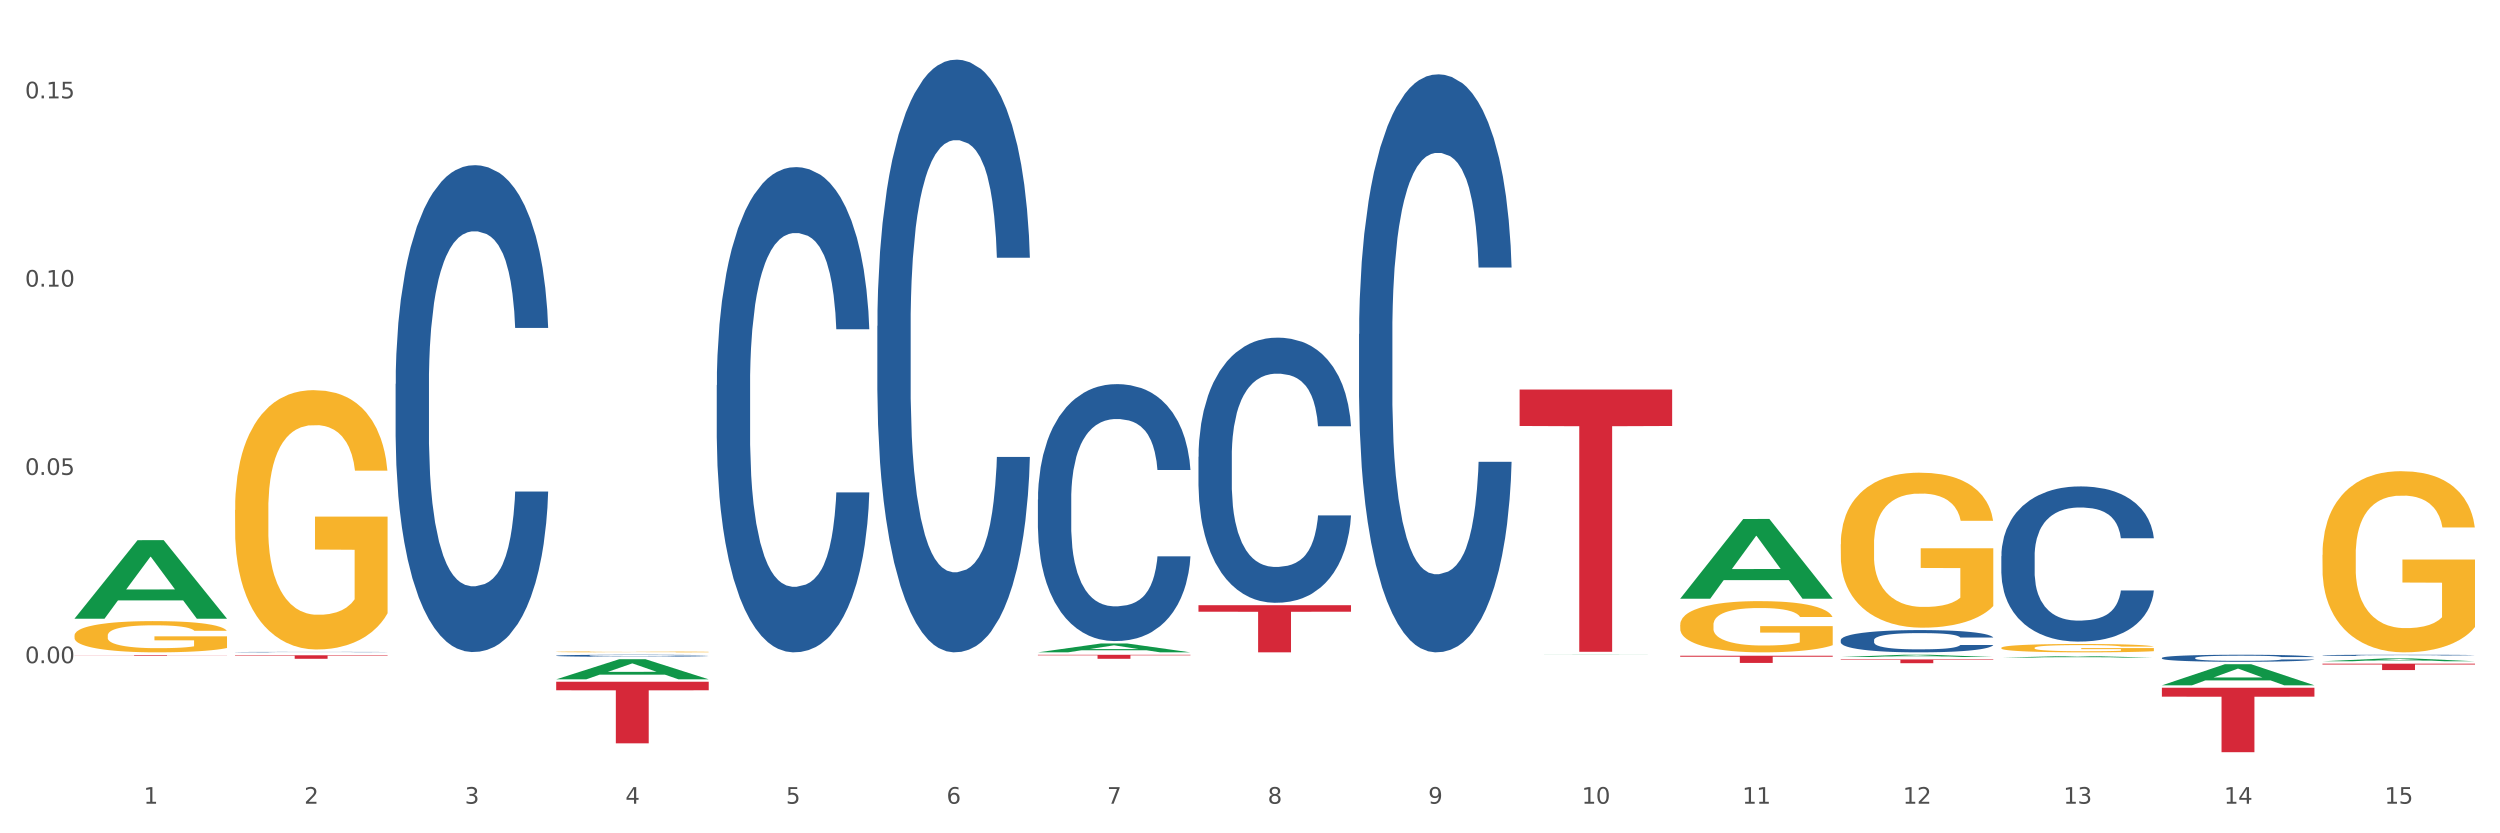
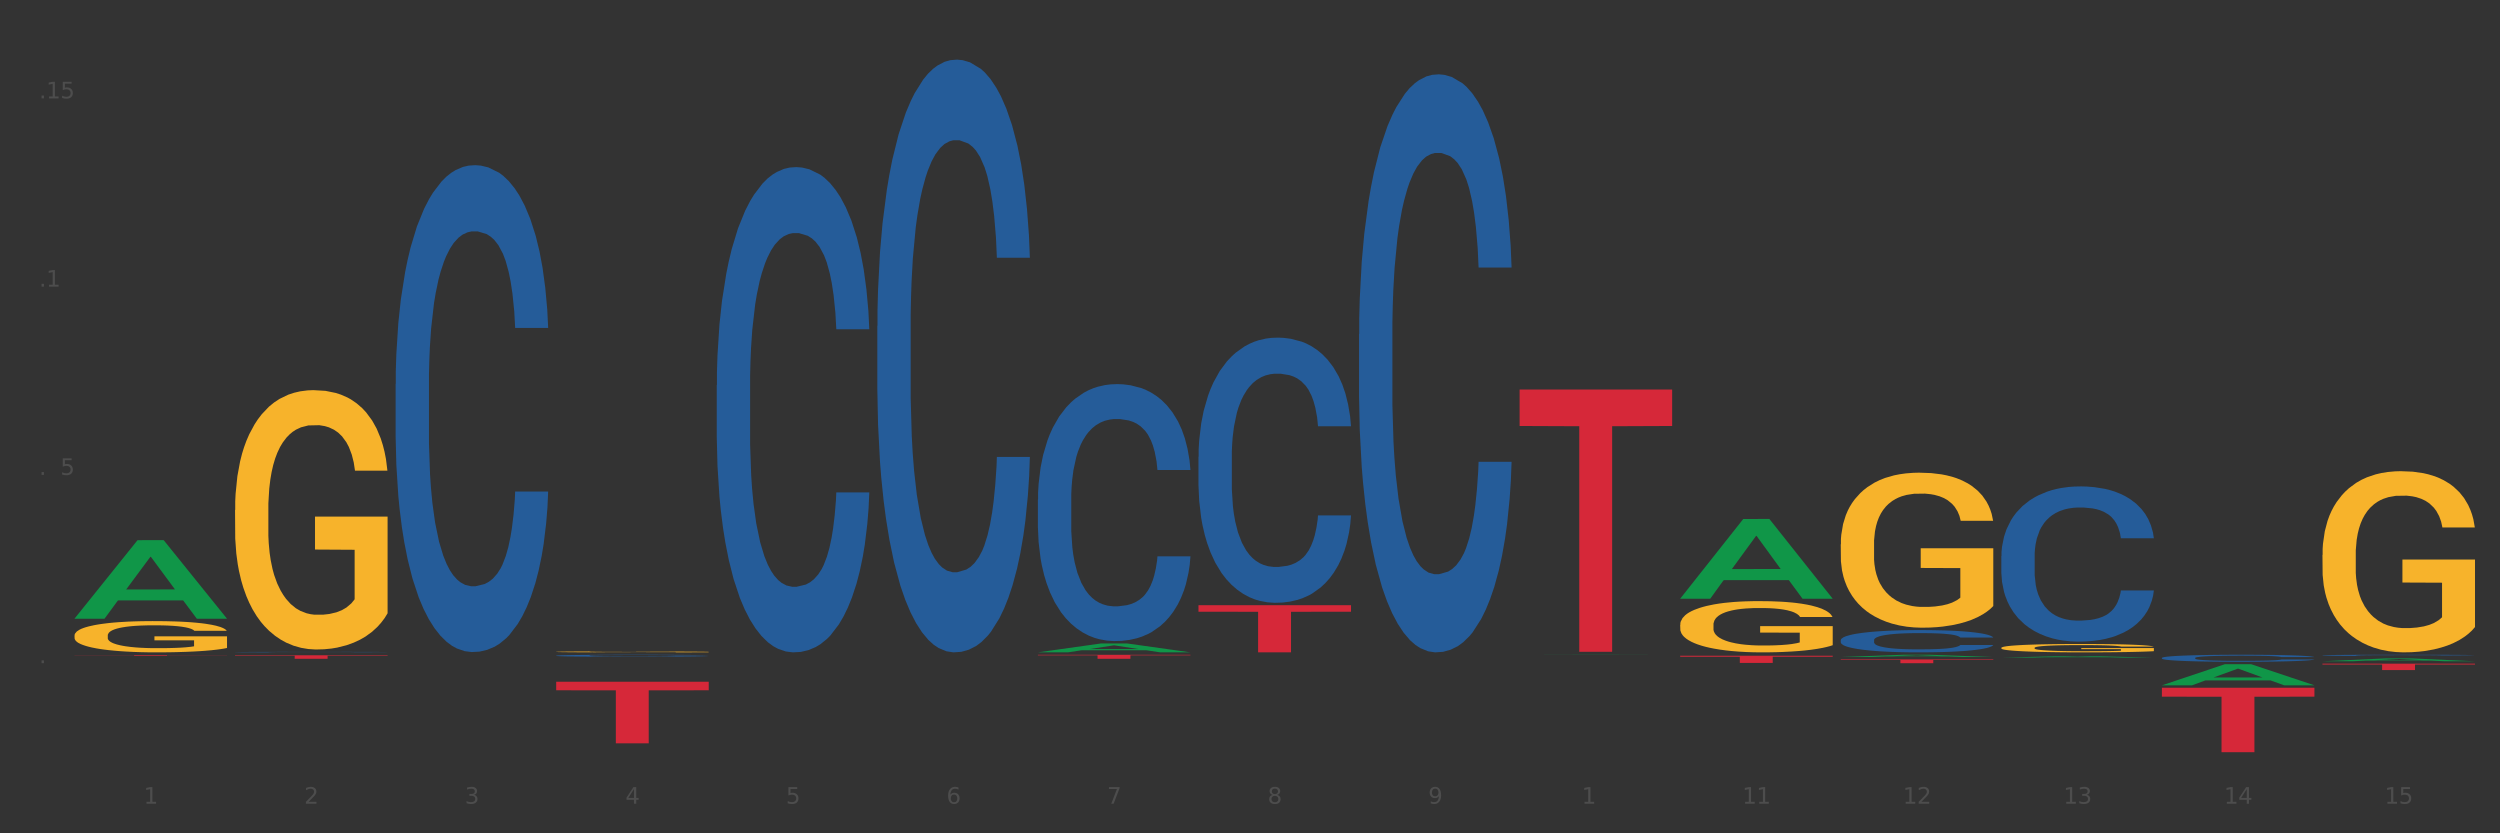
<svg xmlns="http://www.w3.org/2000/svg" xmlns:xlink="http://www.w3.org/1999/xlink" width="1080pt" height="360pt" viewBox="0 0 1080 360" version="1.1">
  <rect x="0" y="0" width="1080" height="360" fill="#333333" stroke="none" />
  <defs>
    <style type="text/css">*{stroke-linejoin: round; stroke-linecap: butt}</style>
  </defs>
  <g id="figure_1">
    <g id="patch_1">
-       <path d="M 0 360  L 1080 360  L 1080 0  L 0 0  z " style="fill: #ffffff; stroke: #ffffff; stroke-linejoin: miter" />
-     </g>
+       </g>
    <g id="axes_1">
      <g id="matplotlib.axis_1">
        <g id="xtick_1">
          <g id="text_1">
            <g style="fill: #4d4d4d" transform="translate(62.07 347.204) scale(0.096 -0.096)">
              <defs>
                <path id="DejaVuSans-31" d="M 794 531  L 1825 531  L 1825 4091  L 703 3866  L 703 4441  L 1819 4666  L 2450 4666  L 2450 531  L 3481 531  L 3481 0  L 794 0  L 794 531  z " transform="scale(0.016)" />
              </defs>
              <use xlink:href="#DejaVuSans-31" />
            </g>
          </g>
        </g>
        <g id="xtick_2">
          <g id="text_2">
            <g style="fill: #4d4d4d" transform="translate(131.436 347.204) scale(0.096 -0.096)">
              <defs>
                <path id="DejaVuSans-32" d="M 1228 531  L 3431 531  L 3431 0  L 469 0  L 469 531  Q 828 903 1448 1529  Q 2069 2156 2228 2338  Q 2531 2678 2651 2914  Q 2772 3150 2772 3378  Q 2772 3750 2511 3984  Q 2250 4219 1831 4219  Q 1534 4219 1204 4116  Q 875 4013 500 3803  L 500 4441  Q 881 4594 1212 4672  Q 1544 4750 1819 4750  Q 2544 4750 2975 4387  Q 3406 4025 3406 3419  Q 3406 3131 3298 2873  Q 3191 2616 2906 2266  Q 2828 2175 2409 1742  Q 1991 1309 1228 531  z " transform="scale(0.016)" />
              </defs>
              <use xlink:href="#DejaVuSans-32" />
            </g>
          </g>
        </g>
        <g id="xtick_3">
          <g id="text_3">
            <g style="fill: #4d4d4d" transform="translate(200.802 347.204) scale(0.096 -0.096)">
              <defs>
                <path id="DejaVuSans-33" d="M 2597 2516  Q 3050 2419 3304 2112  Q 3559 1806 3559 1356  Q 3559 666 3084 287  Q 2609 -91 1734 -91  Q 1441 -91 1130 -33  Q 819 25 488 141  L 488 750  Q 750 597 1062 519  Q 1375 441 1716 441  Q 2309 441 2620 675  Q 2931 909 2931 1356  Q 2931 1769 2642 2001  Q 2353 2234 1838 2234  L 1294 2234  L 1294 2753  L 1863 2753  Q 2328 2753 2575 2939  Q 2822 3125 2822 3475  Q 2822 3834 2567 4026  Q 2313 4219 1838 4219  Q 1578 4219 1281 4162  Q 984 4106 628 3988  L 628 4550  Q 988 4650 1302 4700  Q 1616 4750 1894 4750  Q 2613 4750 3031 4423  Q 3450 4097 3450 3541  Q 3450 3153 3228 2886  Q 3006 2619 2597 2516  z " transform="scale(0.016)" />
              </defs>
              <use xlink:href="#DejaVuSans-33" />
            </g>
          </g>
        </g>
        <g id="xtick_4">
          <g id="text_4">
            <g style="fill: #4d4d4d" transform="translate(270.169 347.204) scale(0.096 -0.096)">
              <defs>
                <path id="DejaVuSans-34" d="M 2419 4116  L 825 1625  L 2419 1625  L 2419 4116  z M 2253 4666  L 3047 4666  L 3047 1625  L 3713 1625  L 3713 1100  L 3047 1100  L 3047 0  L 2419 0  L 2419 1100  L 313 1100  L 313 1709  L 2253 4666  z " transform="scale(0.016)" />
              </defs>
              <use xlink:href="#DejaVuSans-34" />
            </g>
          </g>
        </g>
        <g id="xtick_5">
          <g id="text_5">
            <g style="fill: #4d4d4d" transform="translate(339.535 347.204) scale(0.096 -0.096)">
              <defs>
                <path id="DejaVuSans-35" d="M 691 4666  L 3169 4666  L 3169 4134  L 1269 4134  L 1269 2991  Q 1406 3038 1543 3061  Q 1681 3084 1819 3084  Q 2600 3084 3056 2656  Q 3513 2228 3513 1497  Q 3513 744 3044 326  Q 2575 -91 1722 -91  Q 1428 -91 1123 -41  Q 819 9 494 109  L 494 744  Q 775 591 1075 516  Q 1375 441 1709 441  Q 2250 441 2565 725  Q 2881 1009 2881 1497  Q 2881 1984 2565 2268  Q 2250 2553 1709 2553  Q 1456 2553 1204 2497  Q 953 2441 691 2322  L 691 4666  z " transform="scale(0.016)" />
              </defs>
              <use xlink:href="#DejaVuSans-35" />
            </g>
          </g>
        </g>
        <g id="xtick_6">
          <g id="text_6">
            <g style="fill: #4d4d4d" transform="translate(408.901 347.204) scale(0.096 -0.096)">
              <defs>
                <path id="DejaVuSans-36" d="M 2113 2584  Q 1688 2584 1439 2293  Q 1191 2003 1191 1497  Q 1191 994 1439 701  Q 1688 409 2113 409  Q 2538 409 2786 701  Q 3034 994 3034 1497  Q 3034 2003 2786 2293  Q 2538 2584 2113 2584  z M 3366 4563  L 3366 3988  Q 3128 4100 2886 4159  Q 2644 4219 2406 4219  Q 1781 4219 1451 3797  Q 1122 3375 1075 2522  Q 1259 2794 1537 2939  Q 1816 3084 2150 3084  Q 2853 3084 3261 2657  Q 3669 2231 3669 1497  Q 3669 778 3244 343  Q 2819 -91 2113 -91  Q 1303 -91 875 529  Q 447 1150 447 2328  Q 447 3434 972 4092  Q 1497 4750 2381 4750  Q 2619 4750 2861 4703  Q 3103 4656 3366 4563  z " transform="scale(0.016)" />
              </defs>
              <use xlink:href="#DejaVuSans-36" />
            </g>
          </g>
        </g>
        <g id="xtick_7">
          <g id="text_7">
            <g style="fill: #4d4d4d" transform="translate(478.267 347.204) scale(0.096 -0.096)">
              <defs>
                <path id="DejaVuSans-37" d="M 525 4666  L 3525 4666  L 3525 4397  L 1831 0  L 1172 0  L 2766 4134  L 525 4134  L 525 4666  z " transform="scale(0.016)" />
              </defs>
              <use xlink:href="#DejaVuSans-37" />
            </g>
          </g>
        </g>
        <g id="xtick_8">
          <g id="text_8">
            <g style="fill: #4d4d4d" transform="translate(547.634 347.204) scale(0.096 -0.096)">
              <defs>
                <path id="DejaVuSans-38" d="M 2034 2216  Q 1584 2216 1326 1975  Q 1069 1734 1069 1313  Q 1069 891 1326 650  Q 1584 409 2034 409  Q 2484 409 2743 651  Q 3003 894 3003 1313  Q 3003 1734 2745 1975  Q 2488 2216 2034 2216  z M 1403 2484  Q 997 2584 770 2862  Q 544 3141 544 3541  Q 544 4100 942 4425  Q 1341 4750 2034 4750  Q 2731 4750 3128 4425  Q 3525 4100 3525 3541  Q 3525 3141 3298 2862  Q 3072 2584 2669 2484  Q 3125 2378 3379 2068  Q 3634 1759 3634 1313  Q 3634 634 3220 271  Q 2806 -91 2034 -91  Q 1263 -91 848 271  Q 434 634 434 1313  Q 434 1759 690 2068  Q 947 2378 1403 2484  z M 1172 3481  Q 1172 3119 1398 2916  Q 1625 2713 2034 2713  Q 2441 2713 2670 2916  Q 2900 3119 2900 3481  Q 2900 3844 2670 4047  Q 2441 4250 2034 4250  Q 1625 4250 1398 4047  Q 1172 3844 1172 3481  z " transform="scale(0.016)" />
              </defs>
              <use xlink:href="#DejaVuSans-38" />
            </g>
          </g>
        </g>
        <g id="xtick_9">
          <g id="text_9">
            <g style="fill: #4d4d4d" transform="translate(617 347.204) scale(0.096 -0.096)">
              <defs>
                <path id="DejaVuSans-39" d="M 703 97  L 703 672  Q 941 559 1184 500  Q 1428 441 1663 441  Q 2288 441 2617 861  Q 2947 1281 2994 2138  Q 2813 1869 2534 1725  Q 2256 1581 1919 1581  Q 1219 1581 811 2004  Q 403 2428 403 3163  Q 403 3881 828 4315  Q 1253 4750 1959 4750  Q 2769 4750 3195 4129  Q 3622 3509 3622 2328  Q 3622 1225 3098 567  Q 2575 -91 1691 -91  Q 1453 -91 1209 -44  Q 966 3 703 97  z M 1959 2075  Q 2384 2075 2632 2365  Q 2881 2656 2881 3163  Q 2881 3666 2632 3958  Q 2384 4250 1959 4250  Q 1534 4250 1286 3958  Q 1038 3666 1038 3163  Q 1038 2656 1286 2365  Q 1534 2075 1959 2075  z " transform="scale(0.016)" />
              </defs>
              <use xlink:href="#DejaVuSans-39" />
            </g>
          </g>
        </g>
        <g id="xtick_10">
          <g id="text_10">
            <g style="fill: #4d4d4d" transform="translate(683.312 347.204) scale(0.096 -0.096)">
              <defs>
-                 <path id="DejaVuSans-30" d="M 2034 4250  Q 1547 4250 1301 3770  Q 1056 3291 1056 2328  Q 1056 1369 1301 889  Q 1547 409 2034 409  Q 2525 409 2770 889  Q 3016 1369 3016 2328  Q 3016 3291 2770 3770  Q 2525 4250 2034 4250  z M 2034 4750  Q 2819 4750 3233 4129  Q 3647 3509 3647 2328  Q 3647 1150 3233 529  Q 2819 -91 2034 -91  Q 1250 -91 836 529  Q 422 1150 422 2328  Q 422 3509 836 4129  Q 1250 4750 2034 4750  z " transform="scale(0.016)" />
-               </defs>
+                 </defs>
              <use xlink:href="#DejaVuSans-31" />
              <use xlink:href="#DejaVuSans-30" transform="translate(63.623 0)" />
            </g>
          </g>
        </g>
        <g id="xtick_11">
          <g id="text_11">
            <g style="fill: #4d4d4d" transform="translate(752.678 347.204) scale(0.096 -0.096)">
              <use xlink:href="#DejaVuSans-31" />
              <use xlink:href="#DejaVuSans-31" transform="translate(63.623 0)" />
            </g>
          </g>
        </g>
        <g id="xtick_12">
          <g id="text_12">
            <g style="fill: #4d4d4d" transform="translate(822.044 347.204) scale(0.096 -0.096)">
              <use xlink:href="#DejaVuSans-31" />
              <use xlink:href="#DejaVuSans-32" transform="translate(63.623 0)" />
            </g>
          </g>
        </g>
        <g id="xtick_13">
          <g id="text_13">
            <g style="fill: #4d4d4d" transform="translate(891.411 347.204) scale(0.096 -0.096)">
              <use xlink:href="#DejaVuSans-31" />
              <use xlink:href="#DejaVuSans-33" transform="translate(63.623 0)" />
            </g>
          </g>
        </g>
        <g id="xtick_14">
          <g id="text_14">
            <g style="fill: #4d4d4d" transform="translate(960.777 347.204) scale(0.096 -0.096)">
              <use xlink:href="#DejaVuSans-31" />
              <use xlink:href="#DejaVuSans-34" transform="translate(63.623 0)" />
            </g>
          </g>
        </g>
        <g id="xtick_15">
          <g id="text_15">
            <g style="fill: #4d4d4d" transform="translate(1030.143 347.204) scale(0.096 -0.096)">
              <use xlink:href="#DejaVuSans-31" />
              <use xlink:href="#DejaVuSans-35" transform="translate(63.623 0)" />
            </g>
          </g>
        </g>
        <g id="xtick_16" />
        <g id="xtick_17" />
        <g id="xtick_18" />
        <g id="xtick_19" />
        <g id="xtick_20" />
        <g id="xtick_21" />
        <g id="xtick_22" />
        <g id="xtick_23" />
        <g id="xtick_24" />
        <g id="xtick_25" />
        <g id="xtick_26" />
        <g id="xtick_27" />
        <g id="xtick_28" />
        <g id="xtick_29" />
      </g>
      <g id="matplotlib.axis_2">
        <g id="ytick_1">
          <g id="text_16">
            <g style="fill: #4d4d4d" transform="translate(10.8 286.495) scale(0.096 -0.096)">
              <defs>
                <path id="DejaVuSans-2e" d="M 684 794  L 1344 794  L 1344 0  L 684 0  L 684 794  z " transform="scale(0.016)" />
              </defs>
              <use xlink:href="#DejaVuSans-30" />
              <use xlink:href="#DejaVuSans-2e" transform="translate(63.623 0)" />
              <use xlink:href="#DejaVuSans-30" transform="translate(95.41 0)" />
              <use xlink:href="#DejaVuSans-30" transform="translate(159.033 0)" />
            </g>
          </g>
        </g>
        <g id="ytick_2">
          <g id="text_17">
            <g style="fill: #4d4d4d" transform="translate(10.8 205.161) scale(0.096 -0.096)">
              <use xlink:href="#DejaVuSans-30" />
              <use xlink:href="#DejaVuSans-2e" transform="translate(63.623 0)" />
              <use xlink:href="#DejaVuSans-30" transform="translate(95.41 0)" />
              <use xlink:href="#DejaVuSans-35" transform="translate(159.033 0)" />
            </g>
          </g>
        </g>
        <g id="ytick_3">
          <g id="text_18">
            <g style="fill: #4d4d4d" transform="translate(10.8 123.828) scale(0.096 -0.096)">
              <use xlink:href="#DejaVuSans-30" />
              <use xlink:href="#DejaVuSans-2e" transform="translate(63.623 0)" />
              <use xlink:href="#DejaVuSans-31" transform="translate(95.41 0)" />
              <use xlink:href="#DejaVuSans-30" transform="translate(159.033 0)" />
            </g>
          </g>
        </g>
        <g id="ytick_4">
          <g id="text_19">
            <g style="fill: #4d4d4d" transform="translate(10.8 42.495) scale(0.096 -0.096)">
              <use xlink:href="#DejaVuSans-30" />
              <use xlink:href="#DejaVuSans-2e" transform="translate(63.623 0)" />
              <use xlink:href="#DejaVuSans-31" transform="translate(95.41 0)" />
              <use xlink:href="#DejaVuSans-35" transform="translate(159.033 0)" />
            </g>
          </g>
        </g>
        <g id="ytick_5" />
        <g id="ytick_6" />
        <g id="ytick_7" />
        <g id="ytick_8" />
      </g>
      <g id="PolyCollection_1">
        <path d="M 32.175 267.222  L 32.243 267.19  L 59.417 233.357  L 70.695 233.325  L 98.073 267.286  L 85.029 267.286  L 79.119 259.377  L 51.061 259.377  L 50.857 259.505  L 45.151 267.286  L 32.175 267.286  L 32.175 267.222  L 54.594 254.658  L 75.586 254.626  L 65.192 240.563  L 65.056 240.5  L 64.92 240.595  L 54.526 254.626  L 54.594 254.658  L 32.175 267.222  z " clip-path="url(#p19edf907dc)" style="fill: #109648" />
        <path d="M 795.203 284.866  L 861.101 284.866  L 861.101 285.095  L 835.179 285.097  L 835.179 286.516  L 820.969 286.516  L 820.969 285.097  L 795.203 285.095  L 795.203 284.867  L 795.203 284.866  z " clip-path="url(#p19edf907dc)" style="fill: #d62839" />
        <path d="M 725.837 283.286  L 791.735 283.286  L 791.735 283.715  L 765.813 283.718  L 765.813 286.373  L 751.603 286.373  L 751.603 283.718  L 725.837 283.715  L 725.837 283.289  L 725.837 283.286  z " clip-path="url(#p19edf907dc)" style="fill: #d62839" />
        <path d="M 656.471 168.281  L 722.369 168.281  L 722.369 184.024  L 696.447 184.131  L 696.447 281.571  L 682.237 281.571  L 682.237 184.131  L 656.471 184.024  L 656.471 168.387  L 656.471 168.281  z " clip-path="url(#p19edf907dc)" style="fill: #d62839" />
        <path d="M 517.739 261.439  L 583.636 261.439  L 583.636 264.271  L 557.715 264.29  L 557.715 281.819  L 543.504 281.819  L 543.504 264.29  L 517.739 264.271  L 517.739 261.458  L 517.739 261.439  z " clip-path="url(#p19edf907dc)" style="fill: #d62839" />
        <path d="M 448.372 282.869  L 514.27 282.869  L 514.27 283.111  L 488.348 283.112  L 488.348 284.605  L 474.138 284.605  L 474.138 283.112  L 448.372 283.111  L 448.372 282.871  L 448.372 282.869  z " clip-path="url(#p19edf907dc)" style="fill: #d62839" />
        <path d="M 240.274 294.508  L 306.172 294.508  L 306.172 298.204  L 280.25 298.229  L 280.25 321.107  L 266.039 321.107  L 266.039 298.229  L 240.274 298.204  L 240.274 294.533  L 240.274 294.508  z " clip-path="url(#p19edf907dc)" style="fill: #d62839" />
        <path d="M 101.541 283.078  L 167.439 283.078  L 167.439 283.29  L 141.517 283.291  L 141.517 284.598  L 127.307 284.598  L 127.307 283.291  L 101.541 283.29  L 101.541 283.08  L 101.541 283.078  z " clip-path="url(#p19edf907dc)" style="fill: #d62839" />
        <path d="M 32.175 274.555  L 32.253 274.542  L 32.253 274.098  L 32.408 273.716  L 33.186 272.791  L 34.353 272.026  L 35.209 271.619  L 36.065 271.286  L 37.076 270.953  L 38.321 270.608  L 40.578 270.102  L 41.978 269.843  L 43.69 269.572  L 46.802 269.177  L 49.058 268.955  L 51.392 268.77  L 55.204 268.548  L 57.694 268.45  L 60.339 268.376  L 63.529 268.326  L 65.941 268.314  L 71.231 268.351  L 75.744 268.462  L 77.922 268.548  L 80.723 268.696  L 82.201 268.795  L 84.613 268.992  L 87.103 269.251  L 88.815 269.473  L 91.382 269.893  L 93.327 270.312  L 95.116 270.83  L 96.05 271.188  L 96.75 271.521  L 97.373 271.903  L 97.995 272.507  L 83.991 272.507  L 83.446 272.076  L 82.59 271.669  L 81.346 271.274  L 80.256 271.027  L 78.389 270.719  L 76.677 270.522  L 74.888 270.374  L 72.71 270.25  L 70.998 270.189  L 68.586 270.139  L 63.84 270.152  L 60.65 270.25  L 58.472 270.374  L 57.071 270.485  L 55.827 270.608  L 54.426 270.781  L 52.792 271.04  L 51.625 271.274  L 50.458 271.57  L 49.525 271.866  L 48.669 272.211  L 47.969 272.581  L 47.424 272.964  L 46.957 273.432  L 46.568 274.209  L 46.568 275.899  L 46.724 276.281  L 47.113 276.787  L 47.58 277.169  L 48.358 277.626  L 49.058 277.934  L 50.381 278.378  L 51.859 278.748  L 53.026 278.983  L 54.193 279.18  L 56.216 279.451  L 58.472 279.673  L 60.417 279.809  L 63.062 279.932  L 64.852 279.982  L 66.408 280.006  L 70.22 280.006  L 72.943 279.969  L 75.977 279.883  L 78.311 279.772  L 80.256 279.636  L 82.435 279.414  L 83.835 279.205  L 83.835 276.627  L 66.719 276.614  L 66.719 274.9  L 98.073 274.9  L 98.073 279.932  L 96.75 280.191  L 95.272 280.426  L 93.716 280.635  L 91.382 280.894  L 88.581 281.141  L 86.091 281.314  L 83.446 281.462  L 80.334 281.597  L 76.288 281.721  L 73.799 281.77  L 70.687 281.807  L 67.03 281.819  L 63.84 281.795  L 60.728 281.733  L 57.461 281.622  L 54.271 281.462  L 51.859 281.301  L 49.447 281.104  L 46.879 280.845  L 44.857 280.598  L 43.301 280.376  L 41.589 280.093  L 39.722 279.723  L 38.321 279.39  L 37.076 279.044  L 35.754 278.6  L 34.82 278.218  L 33.887 277.737  L 33.342 277.379  L 32.72 276.824  L 32.253 276.047  L 32.175 274.555  z " clip-path="url(#p19edf907dc)" style="fill: #f7b32b" />
        <path d="M 101.541 281.705  L 101.619 281.705  L 101.619 281.7  L 101.853 281.692  L 102.71 281.679  L 103.8 281.669  L 105.67 281.657  L 106.682 281.653  L 108.006 281.647  L 110.733 281.638  L 113.848 281.631  L 116.029 281.626  L 117.665 281.624  L 121.326 281.619  L 123.429 281.617  L 125.61 281.615  L 127.48 281.614  L 130.595 281.613  L 133.088 281.612  L 135.97 281.612  L 138.385 281.612  L 141.578 281.613  L 146.252 281.615  L 148.044 281.617  L 150.458 281.619  L 152.951 281.622  L 154.976 281.625  L 157.313 281.629  L 159.728 281.635  L 162.064 281.642  L 163.7 281.649  L 165.024 281.656  L 166.193 281.664  L 167.05 281.674  L 167.439 281.681  L 153.185 281.681  L 152.795 281.674  L 152.016 281.667  L 151.237 281.662  L 150.38 281.657  L 149.056 281.653  L 147.888 281.65  L 145.941 281.646  L 144.149 281.644  L 142.669 281.643  L 140.877 281.641  L 137.061 281.64  L 134.334 281.64  L 132.621 281.641  L 130.518 281.642  L 128.726 281.643  L 126.623 281.645  L 124.987 281.648  L 123.351 281.651  L 122.417 281.653  L 121.015 281.657  L 120.08 281.661  L 118.834 281.667  L 118.133 281.671  L 116.886 281.682  L 116.341 281.689  L 116.107 281.695  L 115.952 281.701  L 115.952 281.731  L 116.419 281.744  L 116.808 281.749  L 117.431 281.756  L 118.6 281.764  L 120.314 281.772  L 122.105 281.778  L 123.585 281.782  L 124.987 281.784  L 126.389 281.787  L 128.103 281.788  L 129.505 281.79  L 131.608 281.791  L 134.101 281.791  L 136.048 281.791  L 140.021 281.79  L 141.812 281.789  L 143.526 281.788  L 145.395 281.786  L 146.875 281.784  L 147.732 281.782  L 149.134 281.778  L 150.225 281.775  L 151.159 281.77  L 151.783 281.766  L 152.484 281.761  L 153.029 281.754  L 153.185 281.751  L 167.439 281.751  L 167.128 281.758  L 166.582 281.764  L 165.492 281.773  L 164.635 281.778  L 163.311 281.785  L 161.909 281.79  L 159.961 281.796  L 158.17 281.8  L 156.3 281.804  L 154.275 281.807  L 150.614 281.812  L 149.29 281.813  L 146.486 281.816  L 144.305 281.817  L 141.111 281.818  L 137.84 281.819  L 134.412 281.819  L 131.374 281.819  L 128.025 281.818  L 125.922 281.817  L 123.585 281.815  L 120.859 281.812  L 118.288 281.809  L 115.874 281.805  L 113.615 281.801  L 111.512 281.796  L 108.785 281.788  L 106.76 281.78  L 105.28 281.773  L 104.267 281.766  L 103.255 281.758  L 102.71 281.753  L 101.853 281.74  L 101.541 281.727  L 101.541 281.705  z " clip-path="url(#p19edf907dc)" style="fill: #255c99" />
        <path d="M 170.907 165.859  L 170.985 165.667  L 170.985 160.288  L 171.219 152.989  L 172.076 139.543  L 173.166 129.362  L 175.036 117.453  L 176.048 112.459  L 177.373 106.888  L 180.099 97.86  L 183.215 90.177  L 185.396 85.951  L 187.031 83.262  L 190.692 78.46  L 192.796 76.347  L 194.977 74.618  L 196.846 73.465  L 199.962 72.121  L 202.454 71.544  L 205.336 71.352  L 207.751 71.544  L 210.945 72.313  L 215.618 74.618  L 217.41 75.962  L 219.825 78.267  L 222.317 81.341  L 224.342 84.414  L 226.679 88.832  L 229.094 94.595  L 231.431 101.894  L 233.066 108.617  L 234.391 115.724  L 235.559 124.368  L 236.416 133.78  L 236.805 141.656  L 222.551 141.656  L 222.161 134.549  L 221.382 126.865  L 220.604 121.679  L 219.747 117.453  L 218.422 112.651  L 217.254 109.578  L 215.307 105.928  L 213.515 103.623  L 212.035 102.278  L 210.244 101.126  L 206.427 99.973  L 203.701 99.973  L 201.987 100.357  L 199.884 101.318  L 198.092 102.662  L 195.989 104.967  L 194.353 107.465  L 192.718 110.73  L 191.783 113.035  L 190.381 117.261  L 189.446 120.719  L 188.2 126.673  L 187.499 130.899  L 186.252 141.848  L 185.707 149.916  L 185.474 155.486  L 185.318 161.633  L 185.318 191.598  L 185.785 205.044  L 186.175 210.807  L 186.798 217.338  L 187.966 225.79  L 189.68 234.049  L 191.471 240.004  L 192.951 243.654  L 194.353 246.343  L 195.755 248.456  L 197.469 250.377  L 198.871 251.529  L 200.974 252.682  L 203.467 253.258  L 205.414 253.258  L 209.387 252.298  L 211.178 251.337  L 212.892 249.993  L 214.761 247.88  L 216.241 245.575  L 217.098 243.846  L 218.5 240.196  L 219.591 236.354  L 220.526 231.936  L 221.149 228.095  L 221.85 222.332  L 222.395 215.801  L 222.551 212.344  L 236.805 212.344  L 236.494 219.259  L 235.949 225.982  L 234.858 235.01  L 234.001 240.196  L 232.677 246.535  L 231.275 251.913  L 229.328 257.868  L 227.536 262.286  L 225.667 266.128  L 223.641 269.585  L 219.98 274.388  L 218.656 275.732  L 215.852 278.037  L 213.671 279.382  L 210.477 280.726  L 207.206 281.495  L 203.779 281.687  L 200.741 281.303  L 197.391 280.15  L 195.288 278.998  L 192.951 277.269  L 190.225 274.58  L 187.655 271.314  L 185.24 267.472  L 182.981 263.054  L 180.878 258.06  L 178.152 249.801  L 176.126 241.733  L 174.646 234.242  L 173.634 227.903  L 172.621 219.835  L 172.076 214.265  L 171.219 200.819  L 170.907 188.333  L 170.907 165.859  z " clip-path="url(#p19edf907dc)" style="fill: #255c99" />
        <path d="M 240.274 283.246  L 240.352 283.246  L 240.352 283.223  L 240.585 283.192  L 241.442 283.135  L 242.533 283.092  L 244.402 283.042  L 245.415 283.021  L 246.739 282.998  L 249.465 282.959  L 252.581 282.927  L 254.762 282.909  L 256.398 282.898  L 260.059 282.878  L 262.162 282.869  L 264.343 282.861  L 266.212 282.857  L 269.328 282.851  L 271.821 282.848  L 274.703 282.848  L 277.117 282.848  L 280.311 282.852  L 284.985 282.861  L 286.776 282.867  L 289.191 282.877  L 291.683 282.89  L 293.709 282.903  L 296.045 282.921  L 298.46 282.946  L 300.797 282.976  L 302.433 283.005  L 303.757 283.035  L 304.925 283.071  L 305.782 283.111  L 306.172 283.144  L 291.917 283.144  L 291.528 283.114  L 290.749 283.082  L 289.97 283.06  L 289.113 283.042  L 287.789 283.022  L 286.62 283.009  L 284.673 282.993  L 282.881 282.984  L 281.401 282.978  L 279.61 282.973  L 275.793 282.968  L 273.067 282.968  L 271.353 282.97  L 269.25 282.974  L 267.458 282.98  L 265.355 282.989  L 263.72 283  L 262.084 283.014  L 261.149 283.023  L 259.747 283.041  L 258.812 283.056  L 257.566 283.081  L 256.865 283.099  L 255.619 283.145  L 255.073 283.179  L 254.84 283.203  L 254.684 283.229  L 254.684 283.355  L 255.151 283.412  L 255.541 283.436  L 256.164 283.464  L 257.332 283.499  L 259.046 283.534  L 260.838 283.559  L 262.318 283.575  L 263.72 283.586  L 265.122 283.595  L 266.835 283.603  L 268.237 283.608  L 270.341 283.613  L 272.833 283.615  L 274.78 283.615  L 278.753 283.611  L 280.545 283.607  L 282.258 283.601  L 284.128 283.592  L 285.608 283.583  L 286.465 283.575  L 287.867 283.56  L 288.957 283.544  L 289.892 283.525  L 290.515 283.509  L 291.216 283.485  L 291.761 283.457  L 291.917 283.442  L 306.172 283.442  L 305.86 283.472  L 305.315 283.5  L 304.224 283.538  L 303.367 283.56  L 302.043 283.587  L 300.641 283.609  L 298.694 283.635  L 296.902 283.653  L 295.033 283.669  L 293.008 283.684  L 289.347 283.704  L 288.022 283.71  L 285.218 283.72  L 283.037 283.725  L 279.844 283.731  L 276.572 283.734  L 273.145 283.735  L 270.107 283.733  L 266.757 283.729  L 264.654 283.724  L 262.318 283.716  L 259.591 283.705  L 257.021 283.691  L 254.606 283.675  L 252.347 283.656  L 250.244 283.635  L 247.518 283.601  L 245.493 283.566  L 244.013 283.535  L 243 283.508  L 241.987 283.474  L 241.442 283.451  L 240.585 283.394  L 240.274 283.341  L 240.274 283.246  z " clip-path="url(#p19edf907dc)" style="fill: #255c99" />
        <path d="M 309.64 166.378  L 309.718 166.187  L 309.718 160.826  L 309.951 153.552  L 310.808 140.15  L 311.899 130.004  L 313.768 118.134  L 314.781 113.157  L 316.105 107.605  L 318.831 98.607  L 321.947 90.949  L 324.128 86.738  L 325.764 84.057  L 329.425 79.271  L 331.528 77.165  L 333.709 75.442  L 335.578 74.294  L 338.694 72.954  L 341.187 72.379  L 344.069 72.188  L 346.484 72.379  L 349.677 73.145  L 354.351 75.442  L 356.142 76.782  L 358.557 79.08  L 361.05 82.143  L 363.075 85.206  L 365.412 89.609  L 367.826 95.353  L 370.163 102.627  L 371.799 109.328  L 373.123 116.411  L 374.291 125.026  L 375.148 134.407  L 375.538 142.256  L 361.283 142.256  L 360.894 135.173  L 360.115 127.515  L 359.336 122.346  L 358.479 118.134  L 357.155 113.348  L 355.987 110.285  L 354.039 106.648  L 352.248 104.35  L 350.768 103.01  L 348.976 101.862  L 345.159 100.713  L 342.433 100.713  L 340.719 101.096  L 338.616 102.053  L 336.825 103.393  L 334.722 105.691  L 333.086 108.179  L 331.45 111.434  L 330.515 113.731  L 329.113 117.943  L 328.179 121.389  L 326.932 127.324  L 326.231 131.535  L 324.985 142.448  L 324.44 150.488  L 324.206 156.04  L 324.05 162.167  L 324.05 192.032  L 324.518 205.433  L 324.907 211.176  L 325.53 217.685  L 326.699 226.109  L 328.412 234.341  L 330.204 240.276  L 331.684 243.913  L 333.086 246.593  L 334.488 248.699  L 336.202 250.614  L 337.604 251.762  L 339.707 252.911  L 342.199 253.485  L 344.147 253.485  L 348.119 252.528  L 349.911 251.571  L 351.624 250.231  L 353.494 248.125  L 354.974 245.828  L 355.831 244.105  L 357.233 240.467  L 358.323 236.638  L 359.258 232.235  L 359.881 228.406  L 360.582 222.663  L 361.127 216.154  L 361.283 212.708  L 375.538 212.708  L 375.226 219.6  L 374.681 226.3  L 373.59 235.298  L 372.734 240.467  L 371.409 246.785  L 370.007 252.145  L 368.06 258.08  L 366.268 262.483  L 364.399 266.312  L 362.374 269.758  L 358.713 274.544  L 357.389 275.884  L 354.584 278.182  L 352.403 279.522  L 349.21 280.862  L 345.938 281.628  L 342.511 281.819  L 339.473 281.436  L 336.124 280.288  L 334.021 279.139  L 331.684 277.416  L 328.957 274.736  L 326.387 271.481  L 323.972 267.652  L 321.713 263.249  L 319.61 258.272  L 316.884 250.039  L 314.859 241.999  L 313.379 234.532  L 312.366 228.215  L 311.354 220.174  L 310.808 214.622  L 309.951 201.221  L 309.64 188.777  L 309.64 166.378  z " clip-path="url(#p19edf907dc)" style="fill: #255c99" />
        <path d="M 933.936 297.092  L 999.834 297.092  L 999.834 300.964  L 973.912 300.99  L 973.912 324.95  L 959.702 324.95  L 959.702 300.99  L 933.936 300.964  L 933.936 297.119  L 933.936 297.092  z " clip-path="url(#p19edf907dc)" style="fill: #d62839" />
        <path d="M 379.006 140.811  L 379.084 140.577  L 379.084 134.03  L 379.318 125.143  L 380.175 108.774  L 381.265 96.381  L 383.134 81.882  L 384.147 75.802  L 385.471 69.021  L 388.198 58.03  L 391.313 48.676  L 393.494 43.532  L 395.13 40.258  L 398.791 34.412  L 400.894 31.839  L 403.075 29.735  L 404.945 28.332  L 408.06 26.695  L 410.553 25.993  L 413.435 25.759  L 415.85 25.993  L 419.043 26.929  L 423.717 29.735  L 425.509 31.372  L 427.923 34.178  L 430.416 37.919  L 432.441 41.661  L 434.778 47.039  L 437.193 54.055  L 439.529 62.941  L 441.165 71.125  L 442.489 79.778  L 443.658 90.301  L 444.515 101.759  L 444.904 111.347  L 430.65 111.347  L 430.26 102.694  L 429.481 93.341  L 428.702 87.027  L 427.845 81.882  L 426.521 76.036  L 425.353 72.295  L 423.405 67.852  L 421.614 65.045  L 420.134 63.408  L 418.342 62.005  L 414.526 60.602  L 411.799 60.602  L 410.086 61.07  L 407.982 62.239  L 406.191 63.876  L 404.088 66.682  L 402.452 69.722  L 400.816 73.698  L 399.882 76.504  L 398.479 81.648  L 397.545 85.858  L 396.298 93.107  L 395.597 98.251  L 394.351 111.58  L 393.806 121.402  L 393.572 128.183  L 393.416 135.666  L 393.416 172.146  L 393.884 188.515  L 394.273 195.531  L 394.896 203.481  L 396.065 213.77  L 397.778 223.826  L 399.57 231.075  L 401.05 235.518  L 402.452 238.792  L 403.854 241.364  L 405.568 243.703  L 406.97 245.106  L 409.073 246.509  L 411.566 247.21  L 413.513 247.21  L 417.485 246.041  L 419.277 244.872  L 420.991 243.235  L 422.86 240.663  L 424.34 237.856  L 425.197 235.752  L 426.599 231.309  L 427.69 226.632  L 428.624 221.254  L 429.247 216.577  L 429.948 209.561  L 430.494 201.611  L 430.65 197.401  L 444.904 197.401  L 444.592 205.82  L 444.047 214.004  L 442.957 224.995  L 442.1 231.309  L 440.776 239.026  L 439.374 245.573  L 437.426 252.823  L 435.635 258.201  L 433.765 262.878  L 431.74 267.087  L 428.079 272.933  L 426.755 274.57  L 423.951 277.376  L 421.77 279.013  L 418.576 280.65  L 415.304 281.585  L 411.877 281.819  L 408.839 281.352  L 405.49 279.948  L 403.387 278.545  L 401.05 276.441  L 398.324 273.167  L 395.753 269.192  L 393.339 264.515  L 391.08 259.136  L 388.976 253.056  L 386.25 243.001  L 384.225 233.18  L 382.745 224.06  L 381.732 216.343  L 380.72 206.521  L 380.175 199.74  L 379.318 183.371  L 379.006 168.171  L 379.006 140.811  z " clip-path="url(#p19edf907dc)" style="fill: #255c99" />
        <path d="M 517.739 197.327  L 517.816 197.223  L 517.816 194.294  L 518.05 190.318  L 518.907 182.995  L 519.997 177.45  L 521.867 170.964  L 522.88 168.244  L 524.204 165.21  L 526.93 160.294  L 530.046 156.109  L 532.227 153.807  L 533.863 152.343  L 537.523 149.727  L 539.627 148.577  L 541.808 147.635  L 543.677 147.007  L 546.793 146.275  L 549.285 145.961  L 552.167 145.857  L 554.582 145.961  L 557.776 146.38  L 562.449 147.635  L 564.241 148.367  L 566.656 149.623  L 569.148 151.297  L 571.173 152.97  L 573.51 155.377  L 575.925 158.515  L 578.262 162.49  L 579.898 166.152  L 581.222 170.023  L 582.39 174.73  L 583.247 179.857  L 583.636 184.146  L 569.382 184.146  L 568.992 180.275  L 568.214 176.09  L 567.435 173.266  L 566.578 170.964  L 565.254 168.349  L 564.085 166.675  L 562.138 164.687  L 560.346 163.432  L 558.866 162.7  L 557.075 162.072  L 553.258 161.444  L 550.532 161.444  L 548.818 161.654  L 546.715 162.177  L 544.923 162.909  L 542.82 164.164  L 541.184 165.524  L 539.549 167.303  L 538.614 168.558  L 537.212 170.86  L 536.277 172.743  L 535.031 175.986  L 534.33 178.287  L 533.084 184.251  L 532.538 188.644  L 532.305 191.678  L 532.149 195.026  L 532.149 211.346  L 532.616 218.669  L 533.006 221.808  L 533.629 225.364  L 534.797 229.968  L 536.511 234.466  L 538.302 237.709  L 539.782 239.697  L 541.184 241.161  L 542.587 242.312  L 544.3 243.358  L 545.702 243.986  L 547.805 244.614  L 550.298 244.928  L 552.245 244.928  L 556.218 244.404  L 558.009 243.881  L 559.723 243.149  L 561.593 241.998  L 563.073 240.743  L 563.929 239.801  L 565.331 237.814  L 566.422 235.721  L 567.357 233.315  L 567.98 231.223  L 568.681 228.084  L 569.226 224.528  L 569.382 222.644  L 583.636 222.644  L 583.325 226.411  L 582.78 230.072  L 581.689 234.989  L 580.832 237.814  L 579.508 241.266  L 578.106 244.195  L 576.159 247.438  L 574.367 249.844  L 572.498 251.937  L 570.472 253.82  L 566.811 256.435  L 565.487 257.168  L 562.683 258.423  L 560.502 259.155  L 557.308 259.888  L 554.037 260.306  L 550.61 260.411  L 547.572 260.201  L 544.222 259.574  L 542.119 258.946  L 539.782 258.005  L 537.056 256.54  L 534.486 254.761  L 532.071 252.669  L 529.812 250.263  L 527.709 247.543  L 524.983 243.044  L 522.957 238.651  L 521.477 234.571  L 520.465 231.118  L 519.452 226.724  L 518.907 223.691  L 518.05 216.367  L 517.739 209.567  L 517.739 197.327  z " clip-path="url(#p19edf907dc)" style="fill: #255c99" />
        <path d="M 587.105 144.306  L 587.183 144.078  L 587.183 137.692  L 587.416 129.026  L 588.273 113.063  L 589.364 100.976  L 591.233 86.837  L 592.246 80.908  L 593.57 74.295  L 596.296 63.576  L 599.412 54.454  L 601.593 49.437  L 603.229 46.245  L 606.89 40.543  L 608.993 38.035  L 611.174 35.982  L 613.043 34.614  L 616.159 33.018  L 618.652 32.334  L 621.534 32.106  L 623.948 32.334  L 627.142 33.246  L 631.816 35.982  L 633.607 37.579  L 636.022 40.315  L 638.514 43.964  L 640.54 47.613  L 642.877 52.858  L 645.291 59.699  L 647.628 68.365  L 649.264 76.347  L 650.588 84.785  L 651.756 95.047  L 652.613 106.221  L 653.003 115.571  L 638.748 115.571  L 638.359 107.134  L 637.58 98.012  L 636.801 91.854  L 635.944 86.837  L 634.62 81.136  L 633.451 77.487  L 631.504 73.154  L 629.713 70.418  L 628.233 68.821  L 626.441 67.453  L 622.624 66.085  L 619.898 66.085  L 618.184 66.541  L 616.081 67.681  L 614.29 69.278  L 612.186 72.014  L 610.551 74.979  L 608.915 78.856  L 607.98 81.592  L 606.578 86.609  L 605.643 90.714  L 604.397 97.784  L 603.696 102.801  L 602.45 115.8  L 601.905 125.378  L 601.671 131.991  L 601.515 139.289  L 601.515 174.864  L 601.982 190.828  L 602.372 197.669  L 602.995 205.423  L 604.163 215.457  L 605.877 225.263  L 607.669 232.333  L 609.149 236.666  L 610.551 239.858  L 611.953 242.367  L 613.666 244.647  L 615.069 246.016  L 617.172 247.384  L 619.664 248.068  L 621.612 248.068  L 625.584 246.928  L 627.376 245.787  L 629.089 244.191  L 630.959 241.683  L 632.439 238.946  L 633.296 236.894  L 634.698 232.561  L 635.788 228  L 636.723 222.755  L 637.346 218.194  L 638.047 211.352  L 638.592 203.598  L 638.748 199.494  L 653.003 199.494  L 652.691 207.703  L 652.146 215.685  L 651.055 226.403  L 650.199 232.561  L 648.874 240.086  L 647.472 246.472  L 645.525 253.541  L 643.733 258.786  L 641.864 263.347  L 639.839 267.452  L 636.178 273.153  L 634.853 274.75  L 632.049 277.486  L 629.868 279.083  L 626.675 280.679  L 623.403 281.591  L 619.976 281.819  L 616.938 281.363  L 613.589 279.995  L 611.485 278.627  L 609.149 276.574  L 606.422 273.381  L 603.852 269.505  L 601.437 264.944  L 599.178 259.698  L 597.075 253.769  L 594.349 243.963  L 592.324 234.385  L 590.844 225.491  L 589.831 217.966  L 588.818 208.387  L 588.273 201.774  L 587.416 185.811  L 587.105 170.987  L 587.105 144.306  z " clip-path="url(#p19edf907dc)" style="fill: #255c99" />
        <path d="M 795.203 276.518  L 795.281 276.509  L 795.281 276.263  L 795.515 275.929  L 796.372 275.314  L 797.462 274.848  L 799.332 274.303  L 800.344 274.074  L 801.669 273.819  L 804.395 273.406  L 807.511 273.055  L 809.692 272.861  L 811.327 272.738  L 814.988 272.518  L 817.092 272.422  L 819.273 272.343  L 821.142 272.29  L 824.258 272.228  L 826.75 272.202  L 829.632 272.193  L 832.047 272.202  L 835.241 272.237  L 839.914 272.343  L 841.706 272.404  L 844.121 272.51  L 846.613 272.65  L 848.638 272.791  L 850.975 272.993  L 853.39 273.257  L 855.727 273.591  L 857.362 273.899  L 858.687 274.224  L 859.855 274.619  L 860.712 275.05  L 861.101 275.411  L 846.847 275.411  L 846.457 275.085  L 845.678 274.734  L 844.899 274.496  L 844.043 274.303  L 842.718 274.083  L 841.55 273.942  L 839.603 273.775  L 837.811 273.67  L 836.331 273.608  L 834.54 273.556  L 830.723 273.503  L 827.997 273.503  L 826.283 273.521  L 824.18 273.564  L 822.388 273.626  L 820.285 273.731  L 818.649 273.846  L 817.014 273.995  L 816.079 274.101  L 814.677 274.294  L 813.742 274.452  L 812.496 274.725  L 811.795 274.918  L 810.548 275.419  L 810.003 275.789  L 809.77 276.044  L 809.614 276.325  L 809.614 277.696  L 810.081 278.312  L 810.471 278.575  L 811.094 278.874  L 812.262 279.261  L 813.976 279.639  L 815.767 279.912  L 817.247 280.079  L 818.649 280.202  L 820.051 280.298  L 821.765 280.386  L 823.167 280.439  L 825.27 280.492  L 827.763 280.518  L 829.71 280.518  L 833.683 280.474  L 835.474 280.43  L 837.188 280.369  L 839.057 280.272  L 840.537 280.167  L 841.394 280.087  L 842.796 279.92  L 843.887 279.745  L 844.822 279.542  L 845.445 279.367  L 846.146 279.103  L 846.691 278.804  L 846.847 278.646  L 861.101 278.646  L 860.79 278.962  L 860.245 279.27  L 859.154 279.683  L 858.297 279.92  L 856.973 280.21  L 855.571 280.457  L 853.624 280.729  L 851.832 280.931  L 849.963 281.107  L 847.937 281.265  L 844.276 281.485  L 842.952 281.547  L 840.148 281.652  L 837.967 281.714  L 834.773 281.775  L 831.502 281.81  L 828.074 281.819  L 825.037 281.802  L 821.687 281.749  L 819.584 281.696  L 817.247 281.617  L 814.521 281.494  L 811.951 281.345  L 809.536 281.169  L 807.277 280.967  L 805.174 280.738  L 802.448 280.36  L 800.422 279.991  L 798.942 279.648  L 797.93 279.358  L 796.917 278.989  L 796.372 278.734  L 795.515 278.118  L 795.203 277.547  L 795.203 276.518  z " clip-path="url(#p19edf907dc)" style="fill: #255c99" />
        <path d="M 864.57 240.252  L 864.648 240.191  L 864.648 238.477  L 864.881 236.15  L 865.738 231.864  L 866.829 228.619  L 868.698 224.823  L 869.711 223.231  L 871.035 221.456  L 873.761 218.578  L 876.877 216.129  L 879.058 214.782  L 880.694 213.925  L 884.355 212.394  L 886.458 211.721  L 888.639 211.17  L 890.508 210.802  L 893.624 210.374  L 896.117 210.19  L 898.999 210.129  L 901.413 210.19  L 904.607 210.435  L 909.281 211.17  L 911.072 211.598  L 913.487 212.333  L 915.979 213.313  L 918.005 214.292  L 920.341 215.7  L 922.756 217.537  L 925.093 219.864  L 926.729 222.007  L 928.053 224.272  L 929.221 227.027  L 930.078 230.028  L 930.468 232.538  L 916.213 232.538  L 915.824 230.272  L 915.045 227.823  L 914.266 226.17  L 913.409 224.823  L 912.085 223.293  L 910.916 222.313  L 908.969 221.15  L 907.177 220.415  L 905.697 219.986  L 903.906 219.619  L 900.089 219.252  L 897.363 219.252  L 895.649 219.374  L 893.546 219.68  L 891.754 220.109  L 889.651 220.843  L 888.016 221.639  L 886.38 222.68  L 885.445 223.415  L 884.043 224.762  L 883.108 225.864  L 881.862 227.762  L 881.161 229.109  L 879.915 232.599  L 879.369 235.171  L 879.136 236.946  L 878.98 238.905  L 878.98 248.457  L 879.447 252.743  L 879.837 254.58  L 880.46 256.661  L 881.628 259.355  L 883.342 261.988  L 885.134 263.886  L 886.614 265.049  L 888.016 265.907  L 889.418 266.58  L 891.131 267.192  L 892.533 267.56  L 894.637 267.927  L 897.129 268.111  L 899.076 268.111  L 903.049 267.805  L 904.841 267.498  L 906.554 267.07  L 908.424 266.396  L 909.904 265.662  L 910.76 265.111  L 912.163 263.947  L 913.253 262.723  L 914.188 261.315  L 914.811 260.09  L 915.512 258.253  L 916.057 256.171  L 916.213 255.069  L 930.468 255.069  L 930.156 257.274  L 929.611 259.416  L 928.52 262.294  L 927.663 263.947  L 926.339 265.968  L 924.937 267.682  L 922.99 269.58  L 921.198 270.988  L 919.329 272.213  L 917.304 273.315  L 913.643 274.846  L 912.318 275.274  L 909.514 276.009  L 907.333 276.438  L 904.14 276.866  L 900.868 277.111  L 897.441 277.172  L 894.403 277.05  L 891.053 276.683  L 888.95 276.315  L 886.614 275.764  L 883.887 274.907  L 881.317 273.866  L 878.902 272.642  L 876.643 271.233  L 874.54 269.641  L 871.814 267.009  L 869.789 264.437  L 868.309 262.049  L 867.296 260.029  L 866.283 257.457  L 865.738 255.682  L 864.881 251.396  L 864.57 247.416  L 864.57 240.252  z " clip-path="url(#p19edf907dc)" style="fill: #255c99" />
        <path d="M 933.936 284.215  L 934.014 284.212  L 934.014 284.135  L 934.247 284.029  L 935.104 283.834  L 936.195 283.687  L 938.064 283.515  L 939.077 283.442  L 940.401 283.362  L 943.127 283.231  L 946.243 283.12  L 948.424 283.059  L 950.06 283.02  L 953.721 282.95  L 955.824 282.92  L 958.005 282.895  L 959.874 282.878  L 962.99 282.859  L 965.483 282.85  L 968.365 282.848  L 970.779 282.85  L 973.973 282.861  L 978.647 282.895  L 980.438 282.914  L 982.853 282.948  L 985.346 282.992  L 987.371 283.037  L 989.708 283.101  L 992.122 283.184  L 994.459 283.29  L 996.095 283.387  L 997.419 283.49  L 998.587 283.615  L 999.444 283.751  L 999.834 283.865  L 985.579 283.865  L 985.19 283.762  L 984.411 283.651  L 983.632 283.576  L 982.775 283.515  L 981.451 283.445  L 980.283 283.401  L 978.335 283.348  L 976.544 283.315  L 975.064 283.295  L 973.272 283.278  L 969.455 283.262  L 966.729 283.262  L 965.015 283.267  L 962.912 283.281  L 961.121 283.301  L 959.018 283.334  L 957.382 283.37  L 955.746 283.417  L 954.811 283.451  L 953.409 283.512  L 952.475 283.562  L 951.228 283.648  L 950.527 283.709  L 949.281 283.868  L 948.736 283.985  L 948.502 284.065  L 948.346 284.154  L 948.346 284.588  L 948.814 284.782  L 949.203 284.866  L 949.826 284.96  L 950.995 285.083  L 952.708 285.202  L 954.5 285.288  L 955.98 285.341  L 957.382 285.38  L 958.784 285.411  L 960.498 285.438  L 961.9 285.455  L 964.003 285.472  L 966.495 285.48  L 968.443 285.48  L 972.415 285.466  L 974.207 285.452  L 975.92 285.433  L 977.79 285.402  L 979.27 285.369  L 980.127 285.344  L 981.529 285.291  L 982.619 285.235  L 983.554 285.172  L 984.177 285.116  L 984.878 285.033  L 985.423 284.938  L 985.579 284.888  L 999.834 284.888  L 999.522 284.988  L 998.977 285.085  L 997.886 285.216  L 997.03 285.291  L 995.705 285.383  L 994.303 285.461  L 992.356 285.547  L 990.564 285.611  L 988.695 285.666  L 986.67 285.716  L 983.009 285.786  L 981.685 285.805  L 978.88 285.839  L 976.699 285.858  L 973.506 285.878  L 970.234 285.889  L 966.807 285.892  L 963.769 285.886  L 960.42 285.869  L 958.317 285.853  L 955.98 285.828  L 953.253 285.789  L 950.683 285.741  L 948.268 285.686  L 946.009 285.622  L 943.906 285.55  L 941.18 285.43  L 939.155 285.313  L 937.675 285.205  L 936.662 285.113  L 935.65 284.996  L 935.104 284.916  L 934.247 284.721  L 933.936 284.541  L 933.936 284.215  z " clip-path="url(#p19edf907dc)" style="fill: #255c99" />
        <path d="M 1003.302 283.094  L 1003.38 283.093  L 1003.38 283.079  L 1003.614 283.06  L 1004.47 283.025  L 1005.561 282.999  L 1007.43 282.968  L 1008.443 282.955  L 1009.767 282.94  L 1012.494 282.917  L 1015.609 282.897  L 1017.79 282.886  L 1019.426 282.879  L 1023.087 282.866  L 1025.19 282.861  L 1027.371 282.856  L 1029.241 282.853  L 1032.356 282.85  L 1034.849 282.848  L 1037.731 282.848  L 1040.146 282.848  L 1043.339 282.85  L 1048.013 282.856  L 1049.805 282.86  L 1052.219 282.866  L 1054.712 282.874  L 1056.737 282.882  L 1059.074 282.893  L 1061.489 282.908  L 1063.825 282.927  L 1065.461 282.945  L 1066.785 282.963  L 1067.954 282.986  L 1068.811 283.01  L 1069.2 283.031  L 1054.945 283.031  L 1054.556 283.012  L 1053.777 282.992  L 1052.998 282.979  L 1052.141 282.968  L 1050.817 282.955  L 1049.649 282.947  L 1047.701 282.938  L 1045.91 282.932  L 1044.43 282.928  L 1042.638 282.925  L 1038.822 282.922  L 1036.095 282.922  L 1034.382 282.923  L 1032.278 282.926  L 1030.487 282.929  L 1028.384 282.935  L 1026.748 282.942  L 1025.112 282.95  L 1024.178 282.956  L 1022.775 282.967  L 1021.841 282.976  L 1020.594 282.992  L 1019.893 283.003  L 1018.647 283.031  L 1018.102 283.052  L 1017.868 283.067  L 1017.712 283.083  L 1017.712 283.161  L 1018.18 283.196  L 1018.569 283.211  L 1019.192 283.228  L 1020.361 283.25  L 1022.074 283.271  L 1023.866 283.287  L 1025.346 283.296  L 1026.748 283.303  L 1028.15 283.309  L 1029.864 283.314  L 1031.266 283.317  L 1033.369 283.32  L 1035.862 283.321  L 1037.809 283.321  L 1041.781 283.319  L 1043.573 283.316  L 1045.287 283.313  L 1047.156 283.307  L 1048.636 283.301  L 1049.493 283.297  L 1050.895 283.287  L 1051.986 283.277  L 1052.92 283.266  L 1053.543 283.256  L 1054.244 283.241  L 1054.79 283.224  L 1054.945 283.215  L 1069.2 283.215  L 1068.888 283.233  L 1068.343 283.25  L 1067.253 283.274  L 1066.396 283.287  L 1065.072 283.304  L 1063.67 283.318  L 1061.722 283.333  L 1059.931 283.345  L 1058.061 283.355  L 1056.036 283.364  L 1052.375 283.376  L 1051.051 283.38  L 1048.247 283.386  L 1046.066 283.389  L 1042.872 283.393  L 1039.6 283.395  L 1036.173 283.395  L 1033.135 283.394  L 1029.786 283.391  L 1027.683 283.388  L 1025.346 283.384  L 1022.62 283.377  L 1020.049 283.368  L 1017.634 283.358  L 1015.376 283.347  L 1013.272 283.334  L 1010.546 283.312  L 1008.521 283.291  L 1007.041 283.272  L 1006.028 283.255  L 1005.016 283.234  L 1004.47 283.22  L 1003.614 283.185  L 1003.302 283.152  L 1003.302 283.094  z " clip-path="url(#p19edf907dc)" style="fill: #255c99" />
        <path d="M 1003.302 239.719  L 1003.38 239.647  L 1003.38 237.074  L 1003.535 234.858  L 1004.314 229.498  L 1005.481 225.066  L 1006.336 222.707  L 1007.192 220.777  L 1008.204 218.848  L 1009.448 216.846  L 1011.705 213.916  L 1013.105 212.415  L 1014.817 210.842  L 1017.929 208.555  L 1020.185 207.268  L 1022.519 206.196  L 1026.331 204.909  L 1028.821 204.338  L 1031.466 203.909  L 1034.656 203.623  L 1037.068 203.551  L 1042.358 203.766  L 1046.871 204.409  L 1049.049 204.909  L 1051.85 205.767  L 1053.328 206.339  L 1055.74 207.483  L 1058.23 208.984  L 1059.942 210.27  L 1062.509 212.7  L 1064.454 215.131  L 1066.244 218.133  L 1067.177 220.206  L 1067.877 222.135  L 1068.5 224.351  L 1069.122 227.854  L 1055.118 227.854  L 1054.573 225.352  L 1053.717 222.993  L 1052.473 220.706  L 1051.383 219.276  L 1049.516 217.489  L 1047.805 216.346  L 1046.015 215.488  L 1043.837 214.773  L 1042.125 214.416  L 1039.713 214.13  L 1034.967 214.201  L 1031.777 214.773  L 1029.599 215.488  L 1028.199 216.131  L 1026.954 216.846  L 1025.553 217.847  L 1023.919 219.348  L 1022.752 220.706  L 1021.585 222.421  L 1020.652 224.137  L 1019.796 226.138  L 1019.096 228.283  L 1018.551 230.498  L 1018.084 233.214  L 1017.695 237.718  L 1017.695 247.51  L 1017.851 249.726  L 1018.24 252.656  L 1018.707 254.872  L 1019.485 257.517  L 1020.185 259.304  L 1021.508 261.877  L 1022.986 264.021  L 1024.153 265.379  L 1025.32 266.523  L 1027.343 268.096  L 1029.599 269.382  L 1031.544 270.168  L 1034.189 270.883  L 1035.979 271.169  L 1037.535 271.312  L 1041.347 271.312  L 1044.07 271.098  L 1047.104 270.597  L 1049.438 269.954  L 1051.383 269.168  L 1053.562 267.881  L 1054.962 266.666  L 1054.962 251.727  L 1037.846 251.656  L 1037.846 241.72  L 1069.2 241.72  L 1069.2 270.883  L 1067.877 272.384  L 1066.399 273.742  L 1064.843 274.957  L 1062.509 276.458  L 1059.708 277.888  L 1057.219 278.889  L 1054.573 279.746  L 1051.461 280.533  L 1047.416 281.247  L 1044.926 281.533  L 1041.814 281.748  L 1038.157 281.819  L 1034.967 281.676  L 1031.855 281.319  L 1028.588 280.676  L 1025.398 279.746  L 1022.986 278.817  L 1020.574 277.674  L 1018.007 276.173  L 1015.984 274.743  L 1014.428 273.456  L 1012.716 271.812  L 1010.849 269.668  L 1009.448 267.738  L 1008.204 265.737  L 1006.881 263.164  L 1005.947 260.948  L 1005.014 258.16  L 1004.469 256.087  L 1003.847 252.871  L 1003.38 248.368  L 1003.302 239.719  z " clip-path="url(#p19edf907dc)" style="fill: #f7b32b" />
        <path d="M 864.57 279.873  L 864.647 279.87  L 864.647 279.751  L 864.803 279.648  L 865.581 279.4  L 866.748 279.195  L 867.604 279.086  L 868.46 278.997  L 869.471 278.908  L 870.716 278.815  L 872.972 278.68  L 874.373 278.61  L 876.084 278.538  L 879.196 278.432  L 881.453 278.373  L 883.787 278.323  L 887.599 278.263  L 890.089 278.237  L 892.734 278.217  L 895.924 278.204  L 898.336 278.201  L 903.626 278.211  L 908.139 278.24  L 910.317 278.263  L 913.118 278.303  L 914.596 278.33  L 917.008 278.382  L 919.498 278.452  L 921.209 278.511  L 923.777 278.624  L 925.722 278.736  L 927.511 278.875  L 928.445 278.971  L 929.145 279.06  L 929.767 279.162  L 930.39 279.324  L 916.385 279.324  L 915.841 279.209  L 914.985 279.1  L 913.74 278.994  L 912.651 278.928  L 910.784 278.845  L 909.072 278.792  L 907.283 278.753  L 905.104 278.72  L 903.393 278.703  L 900.981 278.69  L 896.235 278.693  L 893.045 278.72  L 890.867 278.753  L 889.466 278.782  L 888.221 278.815  L 886.821 278.862  L 885.187 278.931  L 884.02 278.994  L 882.853 279.073  L 881.919 279.152  L 881.064 279.245  L 880.363 279.344  L 879.819 279.447  L 879.352 279.572  L 878.963 279.78  L 878.963 280.233  L 879.119 280.335  L 879.508 280.471  L 879.974 280.573  L 880.752 280.696  L 881.453 280.778  L 882.775 280.897  L 884.253 280.996  L 885.42 281.059  L 886.587 281.112  L 888.61 281.185  L 890.867 281.244  L 892.812 281.281  L 895.457 281.314  L 897.246 281.327  L 898.802 281.333  L 902.615 281.333  L 905.338 281.324  L 908.372 281.3  L 910.706 281.271  L 912.651 281.234  L 914.829 281.175  L 916.23 281.119  L 916.23 280.428  L 899.114 280.425  L 899.114 279.965  L 930.468 279.965  L 930.468 281.314  L 929.145 281.383  L 927.667 281.446  L 926.111 281.502  L 923.777 281.571  L 920.976 281.637  L 918.486 281.684  L 915.841 281.723  L 912.729 281.76  L 908.683 281.793  L 906.193 281.806  L 903.081 281.816  L 899.425 281.819  L 896.235 281.813  L 893.123 281.796  L 889.855 281.766  L 886.665 281.723  L 884.253 281.68  L 881.842 281.628  L 879.274 281.558  L 877.251 281.492  L 875.695 281.433  L 873.984 281.357  L 872.116 281.257  L 870.716 281.168  L 869.471 281.076  L 868.149 280.957  L 867.215 280.854  L 866.281 280.725  L 865.737 280.63  L 865.114 280.481  L 864.647 280.273  L 864.57 279.873  z " clip-path="url(#p19edf907dc)" style="fill: #f7b32b" />
        <path d="M 795.203 235.141  L 795.281 235.08  L 795.281 232.878  L 795.437 230.982  L 796.215 226.395  L 797.382 222.603  L 798.238 220.585  L 799.094 218.933  L 800.105 217.282  L 801.35 215.569  L 803.606 213.062  L 805.006 211.777  L 806.718 210.432  L 809.83 208.475  L 812.086 207.374  L 814.42 206.456  L 818.233 205.355  L 820.722 204.866  L 823.368 204.499  L 826.557 204.255  L 828.969 204.193  L 834.26 204.377  L 838.772 204.927  L 840.951 205.355  L 843.752 206.089  L 845.23 206.579  L 847.642 207.557  L 850.131 208.842  L 851.843 209.942  L 854.41 212.022  L 856.355 214.101  L 858.145 216.67  L 859.078 218.444  L 859.779 220.095  L 860.401 221.991  L 861.024 224.988  L 847.019 224.988  L 846.475 222.847  L 845.619 220.829  L 844.374 218.872  L 843.285 217.649  L 841.418 216.12  L 839.706 215.141  L 837.916 214.407  L 835.738 213.796  L 834.026 213.49  L 831.615 213.245  L 826.869 213.306  L 823.679 213.796  L 821.5 214.407  L 820.1 214.958  L 818.855 215.569  L 817.455 216.426  L 815.821 217.71  L 814.654 218.872  L 813.487 220.34  L 812.553 221.808  L 811.697 223.52  L 810.997 225.355  L 810.453 227.251  L 809.986 229.575  L 809.597 233.428  L 809.597 241.807  L 809.752 243.703  L 810.141 246.211  L 810.608 248.107  L 811.386 250.37  L 812.086 251.899  L 813.409 254.101  L 814.887 255.936  L 816.054 257.098  L 817.221 258.076  L 819.244 259.422  L 821.5 260.523  L 823.445 261.195  L 826.091 261.807  L 827.88 262.052  L 829.436 262.174  L 833.248 262.174  L 835.971 261.991  L 839.006 261.562  L 841.34 261.012  L 843.285 260.339  L 845.463 259.238  L 846.864 258.199  L 846.864 245.416  L 829.747 245.355  L 829.747 236.853  L 861.101 236.853  L 861.101 261.807  L 859.779 263.091  L 858.3 264.254  L 856.744 265.293  L 854.41 266.578  L 851.61 267.801  L 849.12 268.657  L 846.475 269.391  L 843.363 270.064  L 839.317 270.675  L 836.827 270.92  L 833.715 271.104  L 830.059 271.165  L 826.869 271.042  L 823.757 270.737  L 820.489 270.186  L 817.299 269.391  L 814.887 268.596  L 812.475 267.617  L 809.908 266.333  L 807.885 265.11  L 806.329 264.009  L 804.617 262.602  L 802.75 260.767  L 801.35 259.116  L 800.105 257.403  L 798.782 255.202  L 797.849 253.306  L 796.915 250.92  L 796.37 249.147  L 795.748 246.394  L 795.281 242.541  L 795.203 235.141  z " clip-path="url(#p19edf907dc)" style="fill: #f7b32b" />
        <path d="M 725.837 269.912  L 725.915 269.892  L 725.915 269.164  L 726.071 268.538  L 726.849 267.022  L 728.016 265.768  L 728.871 265.101  L 729.727 264.555  L 730.739 264.009  L 731.984 263.443  L 734.24 262.615  L 735.64 262.19  L 737.352 261.745  L 740.464 261.098  L 742.72 260.735  L 745.054 260.431  L 748.866 260.067  L 751.356 259.906  L 754.001 259.784  L 757.191 259.704  L 759.603 259.683  L 764.894 259.744  L 769.406 259.926  L 771.585 260.067  L 774.385 260.31  L 775.864 260.472  L 778.275 260.795  L 780.765 261.22  L 782.477 261.584  L 785.044 262.271  L 786.989 262.958  L 788.779 263.807  L 789.712 264.394  L 790.412 264.939  L 791.035 265.566  L 791.657 266.557  L 777.653 266.557  L 777.108 265.849  L 776.253 265.182  L 775.008 264.535  L 773.919 264.131  L 772.051 263.625  L 770.34 263.302  L 768.55 263.059  L 766.372 262.857  L 764.66 262.756  L 762.248 262.675  L 757.502 262.695  L 754.313 262.857  L 752.134 263.059  L 750.734 263.241  L 749.489 263.443  L 748.088 263.726  L 746.455 264.151  L 745.288 264.535  L 744.121 265.02  L 743.187 265.505  L 742.331 266.071  L 741.631 266.678  L 741.086 267.305  L 740.62 268.073  L 740.23 269.346  L 740.23 272.116  L 740.386 272.743  L 740.775 273.571  L 741.242 274.198  L 742.02 274.946  L 742.72 275.451  L 744.043 276.179  L 745.521 276.786  L 746.688 277.17  L 747.855 277.493  L 749.878 277.938  L 752.134 278.302  L 754.079 278.524  L 756.724 278.726  L 758.514 278.807  L 760.07 278.848  L 763.882 278.848  L 766.605 278.787  L 769.639 278.645  L 771.974 278.463  L 773.919 278.241  L 776.097 277.877  L 777.497 277.534  L 777.497 273.309  L 760.381 273.288  L 760.381 270.478  L 791.735 270.478  L 791.735 278.726  L 790.412 279.151  L 788.934 279.535  L 787.378 279.879  L 785.044 280.303  L 782.243 280.707  L 779.754 280.99  L 777.108 281.233  L 773.996 281.455  L 769.951 281.658  L 767.461 281.738  L 764.349 281.799  L 760.692 281.819  L 757.502 281.779  L 754.39 281.678  L 751.123 281.496  L 747.933 281.233  L 745.521 280.97  L 743.109 280.647  L 740.542 280.222  L 738.519 279.818  L 736.963 279.454  L 735.251 278.989  L 733.384 278.383  L 731.984 277.837  L 730.739 277.271  L 729.416 276.543  L 728.482 275.916  L 727.549 275.128  L 727.004 274.542  L 726.382 273.632  L 725.915 272.358  L 725.837 269.912  z " clip-path="url(#p19edf907dc)" style="fill: #f7b32b" />
        <path d="M 240.274 281.604  L 240.351 281.604  L 240.351 281.59  L 240.507 281.579  L 241.285 281.552  L 242.452 281.529  L 243.308 281.517  L 244.164 281.507  L 245.175 281.497  L 246.42 281.487  L 248.676 281.472  L 250.077 281.464  L 251.788 281.456  L 254.9 281.445  L 257.157 281.438  L 259.491 281.433  L 263.303 281.426  L 265.793 281.423  L 268.438 281.421  L 271.628 281.419  L 274.04 281.419  L 279.33 281.42  L 283.843 281.424  L 286.021 281.426  L 288.822 281.43  L 290.3 281.433  L 292.712 281.439  L 295.202 281.447  L 296.913 281.453  L 299.481 281.466  L 301.426 281.478  L 303.215 281.494  L 304.149 281.504  L 304.849 281.514  L 305.471 281.525  L 306.094 281.543  L 292.089 281.543  L 291.545 281.531  L 290.689 281.519  L 289.444 281.507  L 288.355 281.5  L 286.488 281.49  L 284.776 281.485  L 282.987 281.48  L 280.808 281.476  L 279.097 281.475  L 276.685 281.473  L 271.939 281.474  L 268.749 281.476  L 266.571 281.48  L 265.17 281.483  L 263.925 281.487  L 262.525 281.492  L 260.891 281.5  L 259.724 281.507  L 258.557 281.516  L 257.623 281.524  L 256.768 281.535  L 256.067 281.546  L 255.523 281.557  L 255.056 281.571  L 254.667 281.594  L 254.667 281.644  L 254.823 281.655  L 255.212 281.67  L 255.678 281.681  L 256.456 281.695  L 257.157 281.704  L 258.479 281.717  L 259.957 281.728  L 261.124 281.735  L 262.291 281.741  L 264.314 281.749  L 266.571 281.756  L 268.516 281.76  L 271.161 281.763  L 272.95 281.765  L 274.506 281.766  L 278.319 281.766  L 281.042 281.764  L 284.076 281.762  L 286.41 281.759  L 288.355 281.755  L 290.533 281.748  L 291.934 281.742  L 291.934 281.665  L 274.818 281.665  L 274.818 281.614  L 306.172 281.614  L 306.172 281.763  L 304.849 281.771  L 303.371 281.778  L 301.815 281.784  L 299.481 281.792  L 296.68 281.799  L 294.19 281.804  L 291.545 281.809  L 288.433 281.813  L 284.387 281.816  L 281.897 281.818  L 278.785 281.819  L 275.129 281.819  L 271.939 281.819  L 268.827 281.817  L 265.559 281.813  L 262.369 281.809  L 259.957 281.804  L 257.546 281.798  L 254.978 281.79  L 252.955 281.783  L 251.399 281.776  L 249.688 281.768  L 247.82 281.757  L 246.42 281.747  L 245.175 281.737  L 243.853 281.724  L 242.919 281.713  L 241.985 281.698  L 241.441 281.688  L 240.818 281.671  L 240.351 281.648  L 240.274 281.604  z " clip-path="url(#p19edf907dc)" style="fill: #f7b32b" />
        <path d="M 101.541 220.316  L 101.619 220.213  L 101.619 216.53  L 101.775 213.358  L 102.553 205.684  L 103.72 199.339  L 104.575 195.963  L 105.431 193.2  L 106.443 190.437  L 107.688 187.572  L 109.944 183.377  L 111.344 181.228  L 113.056 178.977  L 116.168 175.703  L 118.424 173.861  L 120.758 172.326  L 124.57 170.484  L 127.06 169.666  L 129.705 169.052  L 132.895 168.643  L 135.307 168.54  L 140.598 168.847  L 145.11 169.768  L 147.289 170.484  L 150.089 171.712  L 151.568 172.531  L 153.979 174.168  L 156.469 176.317  L 158.181 178.159  L 160.748 181.638  L 162.693 185.117  L 164.483 189.414  L 165.416 192.382  L 166.117 195.144  L 166.739 198.316  L 167.361 203.33  L 153.357 203.33  L 152.812 199.749  L 151.957 196.372  L 150.712 193.098  L 149.623 191.051  L 147.755 188.493  L 146.044 186.856  L 144.254 185.628  L 142.076 184.605  L 140.364 184.093  L 137.952 183.684  L 133.206 183.786  L 130.017 184.605  L 127.838 185.628  L 126.438 186.549  L 125.193 187.572  L 123.792 189.005  L 122.159 191.154  L 120.992 193.098  L 119.825 195.554  L 118.891 198.009  L 118.035 200.874  L 117.335 203.944  L 116.79 207.116  L 116.324 211.004  L 115.935 217.451  L 115.935 231.469  L 116.09 234.641  L 116.479 238.836  L 116.946 242.008  L 117.724 245.794  L 118.424 248.352  L 119.747 252.036  L 121.225 255.105  L 122.392 257.05  L 123.559 258.687  L 125.582 260.938  L 127.838 262.78  L 129.783 263.905  L 132.428 264.928  L 134.218 265.338  L 135.774 265.542  L 139.586 265.542  L 142.309 265.235  L 145.343 264.519  L 147.678 263.598  L 149.623 262.473  L 151.801 260.631  L 153.201 258.891  L 153.201 237.506  L 136.085 237.404  L 136.085 223.181  L 167.439 223.181  L 167.439 264.928  L 166.117 267.077  L 164.638 269.021  L 163.082 270.761  L 160.748 272.91  L 157.947 274.956  L 155.458 276.389  L 152.812 277.616  L 149.7 278.742  L 145.655 279.765  L 143.165 280.174  L 140.053 280.481  L 136.396 280.584  L 133.206 280.379  L 130.094 279.867  L 126.827 278.947  L 123.637 277.616  L 121.225 276.286  L 118.813 274.649  L 116.246 272.5  L 114.223 270.454  L 112.667 268.612  L 110.955 266.259  L 109.088 263.189  L 107.688 260.426  L 106.443 257.561  L 105.12 253.878  L 104.186 250.706  L 103.253 246.715  L 102.708 243.748  L 102.086 239.143  L 101.619 232.697  L 101.541 220.316  z " clip-path="url(#p19edf907dc)" style="fill: #f7b32b" />
        <path d="M 448.372 215.814  L 448.45 215.712  L 448.45 212.874  L 448.684 209.021  L 449.541 201.925  L 450.631 196.552  L 452.501 190.266  L 453.513 187.631  L 454.837 184.691  L 457.564 179.926  L 460.679 175.871  L 462.861 173.641  L 464.496 172.221  L 468.157 169.687  L 470.26 168.572  L 472.441 167.659  L 474.311 167.051  L 477.427 166.341  L 479.919 166.037  L 482.801 165.936  L 485.216 166.037  L 488.41 166.443  L 493.083 167.659  L 494.875 168.369  L 497.289 169.585  L 499.782 171.207  L 501.807 172.829  L 504.144 175.161  L 506.559 178.203  L 508.896 182.055  L 510.531 185.603  L 511.856 189.354  L 513.024 193.916  L 513.881 198.884  L 514.27 203.04  L 500.016 203.04  L 499.626 199.289  L 498.847 195.234  L 498.068 192.497  L 497.212 190.266  L 495.887 187.732  L 494.719 186.11  L 492.772 184.184  L 490.98 182.967  L 489.5 182.258  L 487.709 181.649  L 483.892 181.041  L 481.165 181.041  L 479.452 181.244  L 477.349 181.751  L 475.557 182.46  L 473.454 183.677  L 471.818 184.995  L 470.183 186.718  L 469.248 187.935  L 467.846 190.165  L 466.911 191.99  L 465.665 195.133  L 464.964 197.363  L 463.717 203.141  L 463.172 207.399  L 462.938 210.339  L 462.783 213.583  L 462.783 229.398  L 463.25 236.495  L 463.639 239.536  L 464.263 242.983  L 465.431 247.444  L 467.145 251.803  L 468.936 254.946  L 470.416 256.872  L 471.818 258.291  L 473.22 259.406  L 474.934 260.42  L 476.336 261.028  L 478.439 261.637  L 480.932 261.941  L 482.879 261.941  L 486.852 261.434  L 488.643 260.927  L 490.357 260.217  L 492.226 259.102  L 493.706 257.886  L 494.563 256.973  L 495.965 255.047  L 497.056 253.019  L 497.99 250.688  L 498.614 248.66  L 499.315 245.619  L 499.86 242.172  L 500.016 240.347  L 514.27 240.347  L 513.959 243.997  L 513.413 247.545  L 512.323 252.31  L 511.466 255.047  L 510.142 258.392  L 508.74 261.231  L 506.792 264.374  L 505.001 266.705  L 503.131 268.733  L 501.106 270.558  L 497.445 273.092  L 496.121 273.802  L 493.317 275.018  L 491.136 275.728  L 487.942 276.438  L 484.671 276.843  L 481.243 276.945  L 478.206 276.742  L 474.856 276.134  L 472.753 275.525  L 470.416 274.613  L 467.69 273.194  L 465.119 271.47  L 462.705 269.443  L 460.446 267.111  L 458.343 264.475  L 455.616 260.116  L 453.591 255.858  L 452.111 251.904  L 451.099 248.559  L 450.086 244.301  L 449.541 241.361  L 448.684 234.264  L 448.372 227.675  L 448.372 215.814  z " clip-path="url(#p19edf907dc)" style="fill: #255c99" />
        <path d="M 1003.302 286.699  L 1069.2 286.699  L 1069.2 287.085  L 1043.278 287.087  L 1043.278 289.475  L 1029.068 289.475  L 1029.068 287.087  L 1003.302 287.085  L 1003.302 286.702  L 1003.302 286.699  z " clip-path="url(#p19edf907dc)" style="fill: #d62839" />
        <path d="M 32.175 283.11  L 98.073 283.11  L 98.073 283.147  L 72.151 283.148  L 72.151 283.379  L 57.941 283.379  L 57.941 283.148  L 32.175 283.147  L 32.175 283.11  L 32.175 283.11  z " clip-path="url(#p19edf907dc)" style="fill: #d62839" />
-         <path d="M 240.274 293.463  L 240.342 293.455  L 267.516 284.772  L 278.793 284.763  L 306.172 293.48  L 293.128 293.48  L 287.217 291.45  L 259.16 291.45  L 258.956 291.483  L 253.249 293.48  L 240.274 293.48  L 240.274 293.463  L 262.693 290.239  L 283.685 290.23  L 273.291 286.621  L 273.155 286.605  L 273.019 286.629  L 262.625 290.23  L 262.693 290.239  L 240.274 293.463  z " clip-path="url(#p19edf907dc)" style="fill: #109648" />
        <path d="M 448.372 281.812  L 448.44 281.808  L 475.615 277.977  L 486.892 277.973  L 514.27 281.819  L 501.227 281.819  L 495.316 280.924  L 467.259 280.924  L 467.055 280.938  L 461.348 281.819  L 448.372 281.819  L 448.372 281.812  L 470.791 280.389  L 491.783 280.385  L 481.389 278.793  L 481.253 278.786  L 481.117 278.796  L 470.723 280.385  L 470.791 280.389  L 448.372 281.812  z " clip-path="url(#p19edf907dc)" style="fill: #109648" />
        <path d="M 656.471 282.912  L 656.539 282.912  L 683.713 282.848  L 694.991 282.848  L 722.369 282.912  L 709.325 282.912  L 703.415 282.897  L 675.357 282.897  L 675.153 282.897  L 669.447 282.912  L 656.471 282.912  L 656.471 282.912  L 678.89 282.888  L 699.882 282.888  L 689.488 282.861  L 689.352 282.861  L 689.216 282.861  L 678.822 282.888  L 678.89 282.888  L 656.471 282.912  z " clip-path="url(#p19edf907dc)" style="fill: #109648" />
        <path d="M 725.837 258.59  L 725.905 258.558  L 753.08 224.212  L 764.357 224.18  L 791.735 258.655  L 778.691 258.655  L 772.781 250.627  L 744.723 250.627  L 744.52 250.757  L 738.813 258.655  L 725.837 258.655  L 725.837 258.59  L 748.256 245.836  L 769.248 245.804  L 758.854 231.528  L 758.718 231.464  L 758.582 231.561  L 748.188 245.804  L 748.256 245.836  L 725.837 258.59  z " clip-path="url(#p19edf907dc)" style="fill: #109648" />
        <path d="M 795.203 283.836  L 795.271 283.835  L 822.446 282.849  L 833.723 282.848  L 861.101 283.837  L 848.058 283.837  L 842.147 283.607  L 814.09 283.607  L 813.886 283.611  L 808.179 283.837  L 795.203 283.837  L 795.203 283.836  L 817.622 283.469  L 838.615 283.468  L 828.22 283.059  L 828.084 283.057  L 827.949 283.059  L 817.554 283.468  L 817.622 283.469  L 795.203 283.836  z " clip-path="url(#p19edf907dc)" style="fill: #109648" />
        <path d="M 864.57 284.092  L 864.638 284.092  L 891.812 283.425  L 903.089 283.425  L 930.468 284.094  L 917.424 284.094  L 911.513 283.938  L 883.456 283.938  L 883.252 283.94  L 877.545 284.094  L 864.57 284.094  L 864.57 284.092  L 886.989 283.845  L 907.981 283.844  L 897.587 283.567  L 897.451 283.566  L 897.315 283.568  L 886.921 283.844  L 886.989 283.845  L 864.57 284.092  z " clip-path="url(#p19edf907dc)" style="fill: #109648" />
        <path d="M 1003.302 285.668  L 1003.37 285.667  L 1030.544 284.425  L 1041.822 284.424  L 1069.2 285.671  L 1056.156 285.671  L 1050.246 285.38  L 1022.188 285.38  L 1021.984 285.385  L 1016.278 285.671  L 1003.302 285.671  L 1003.302 285.668  L 1025.721 285.207  L 1046.713 285.206  L 1036.319 284.689  L 1036.183 284.687  L 1036.047 284.691  L 1025.653 285.206  L 1025.721 285.207  L 1003.302 285.668  z " clip-path="url(#p19edf907dc)" style="fill: #109648" />
        <path d="M 933.936 296.047  L 934.004 296.038  L 961.178 286.928  L 972.456 286.92  L 999.834 296.064  L 986.79 296.064  L 980.88 293.935  L 952.822 293.935  L 952.618 293.969  L 946.912 296.064  L 933.936 296.064  L 933.936 296.047  L 956.355 292.664  L 977.347 292.655  L 966.953 288.869  L 966.817 288.852  L 966.681 288.877  L 956.287 292.655  L 956.355 292.664  L 933.936 296.047  z " clip-path="url(#p19edf907dc)" style="fill: #109648" />
      </g>
    </g>
  </g>
  <defs>
    <clipPath id="p19edf907dc">
      <rect x="32.175" y="10.8" width="1037.025" height="329.109" />
    </clipPath>
  </defs>
</svg>